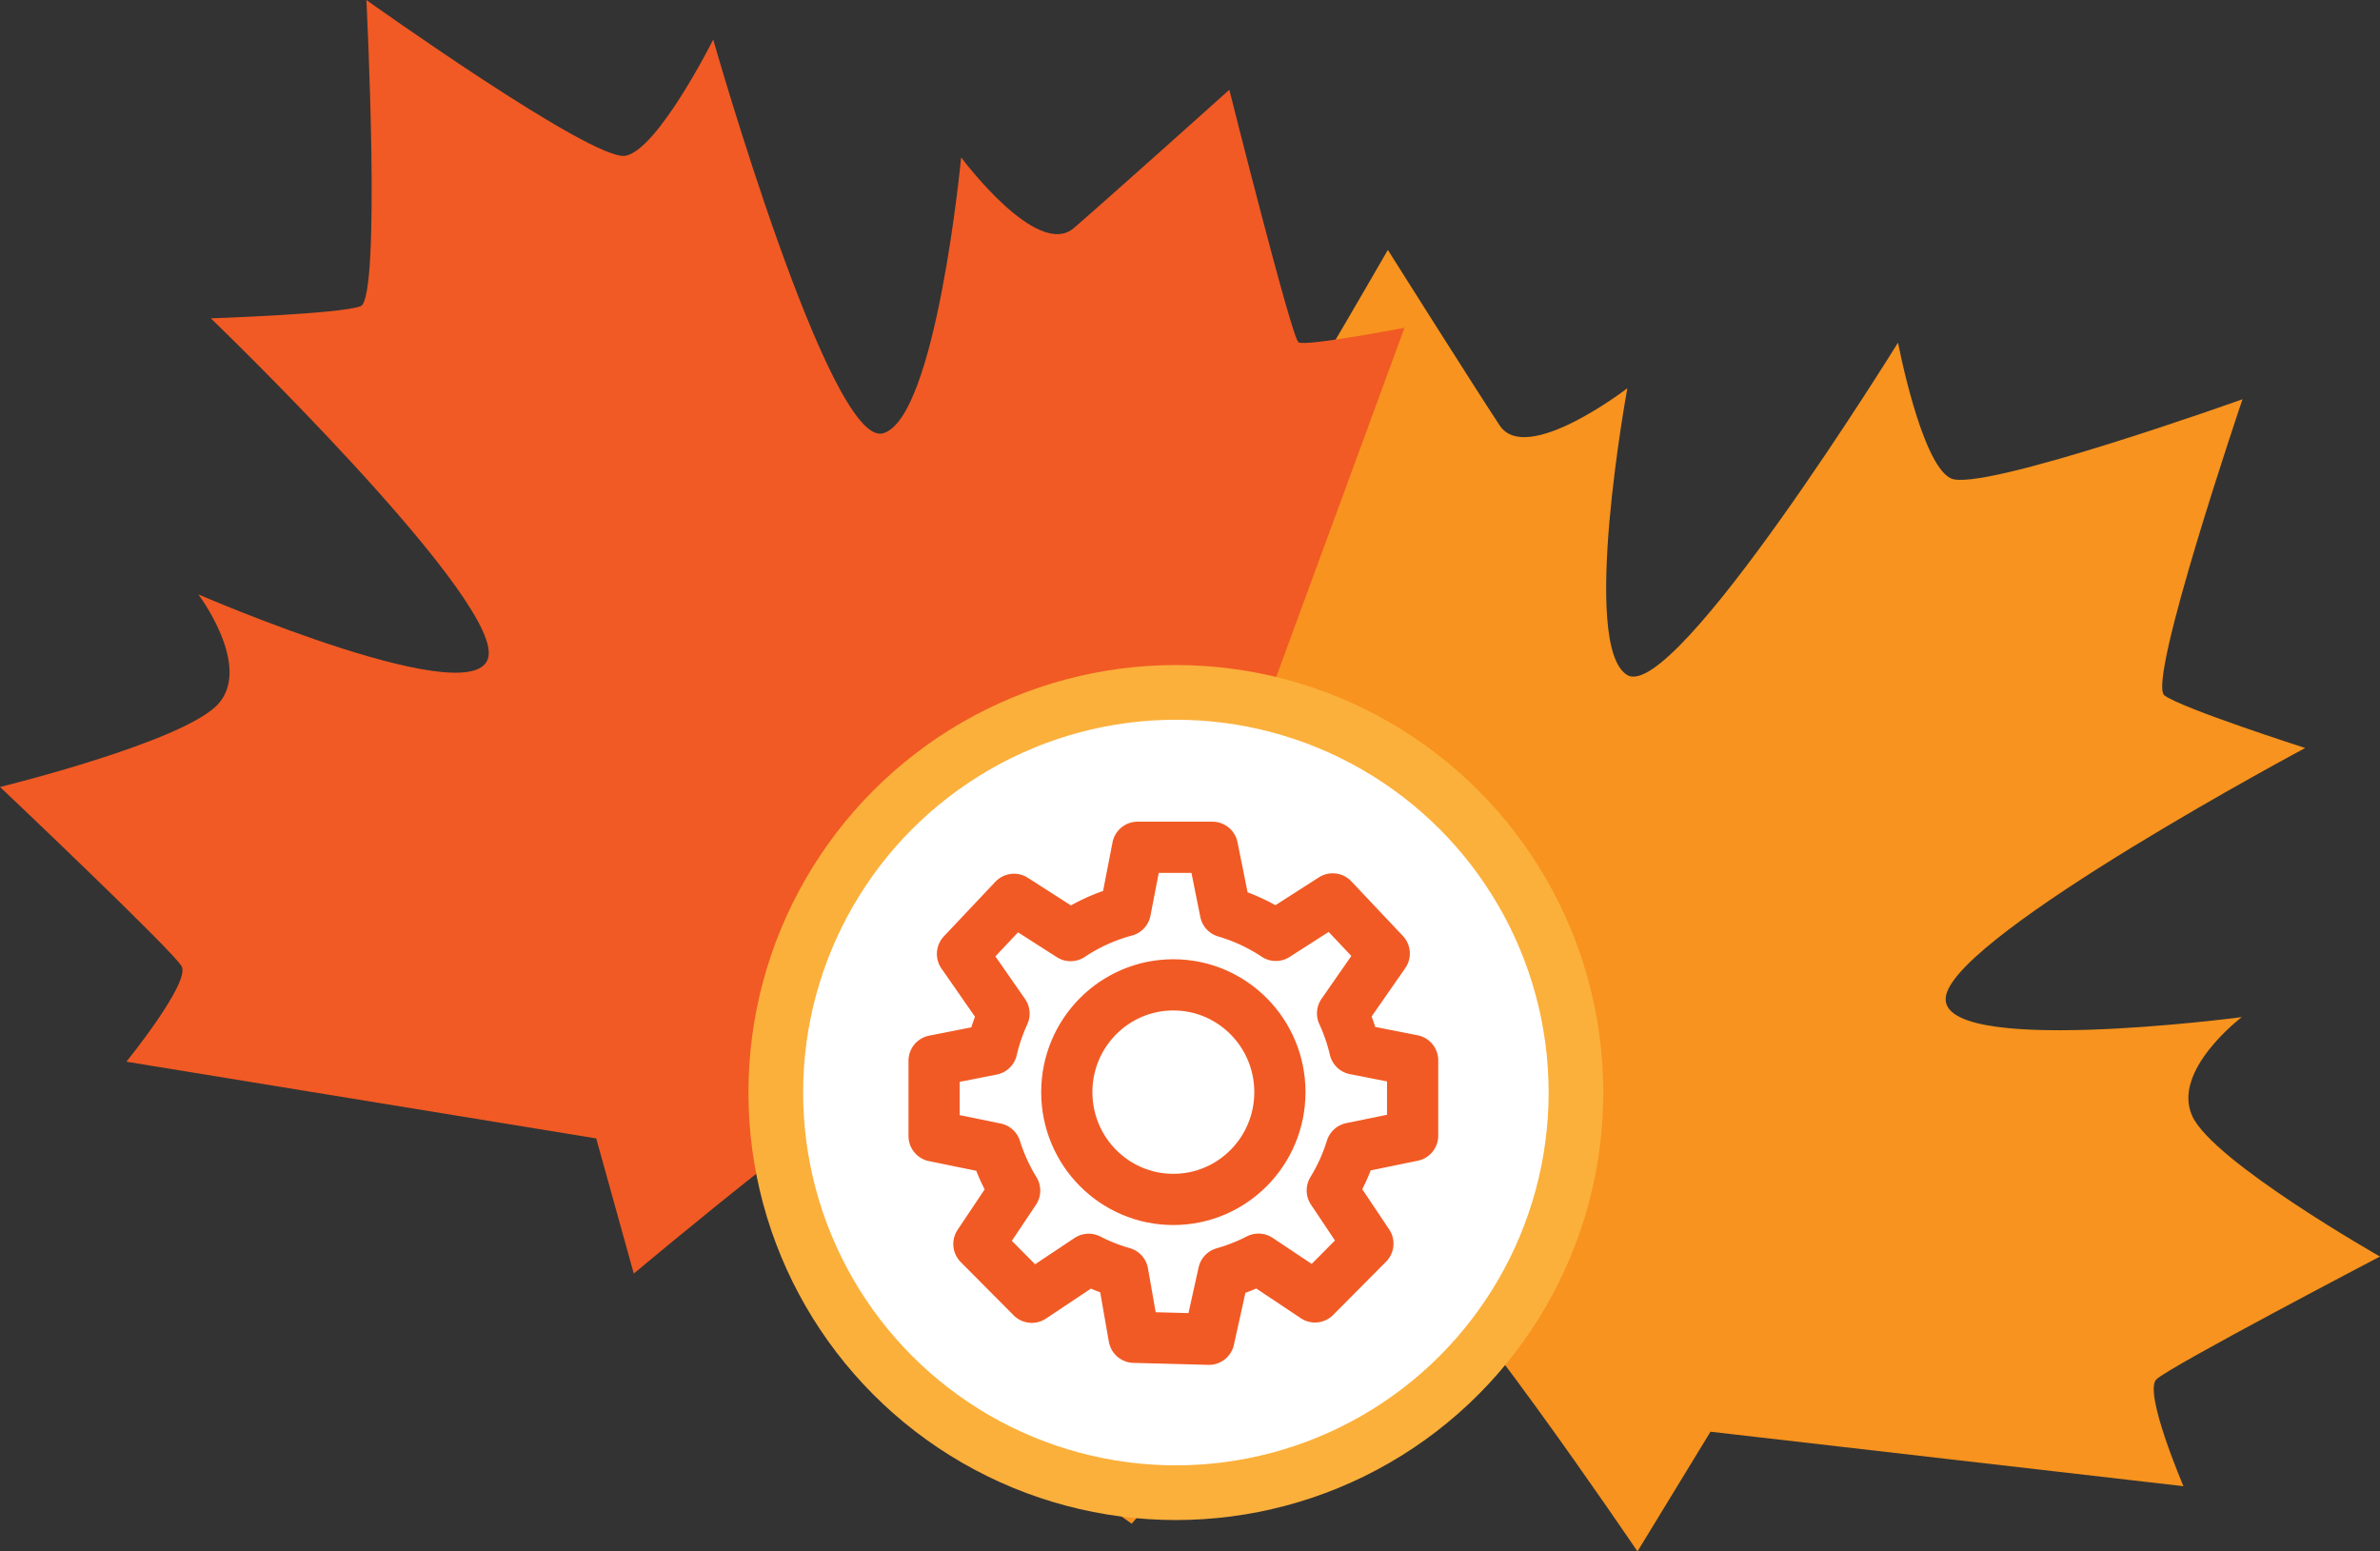
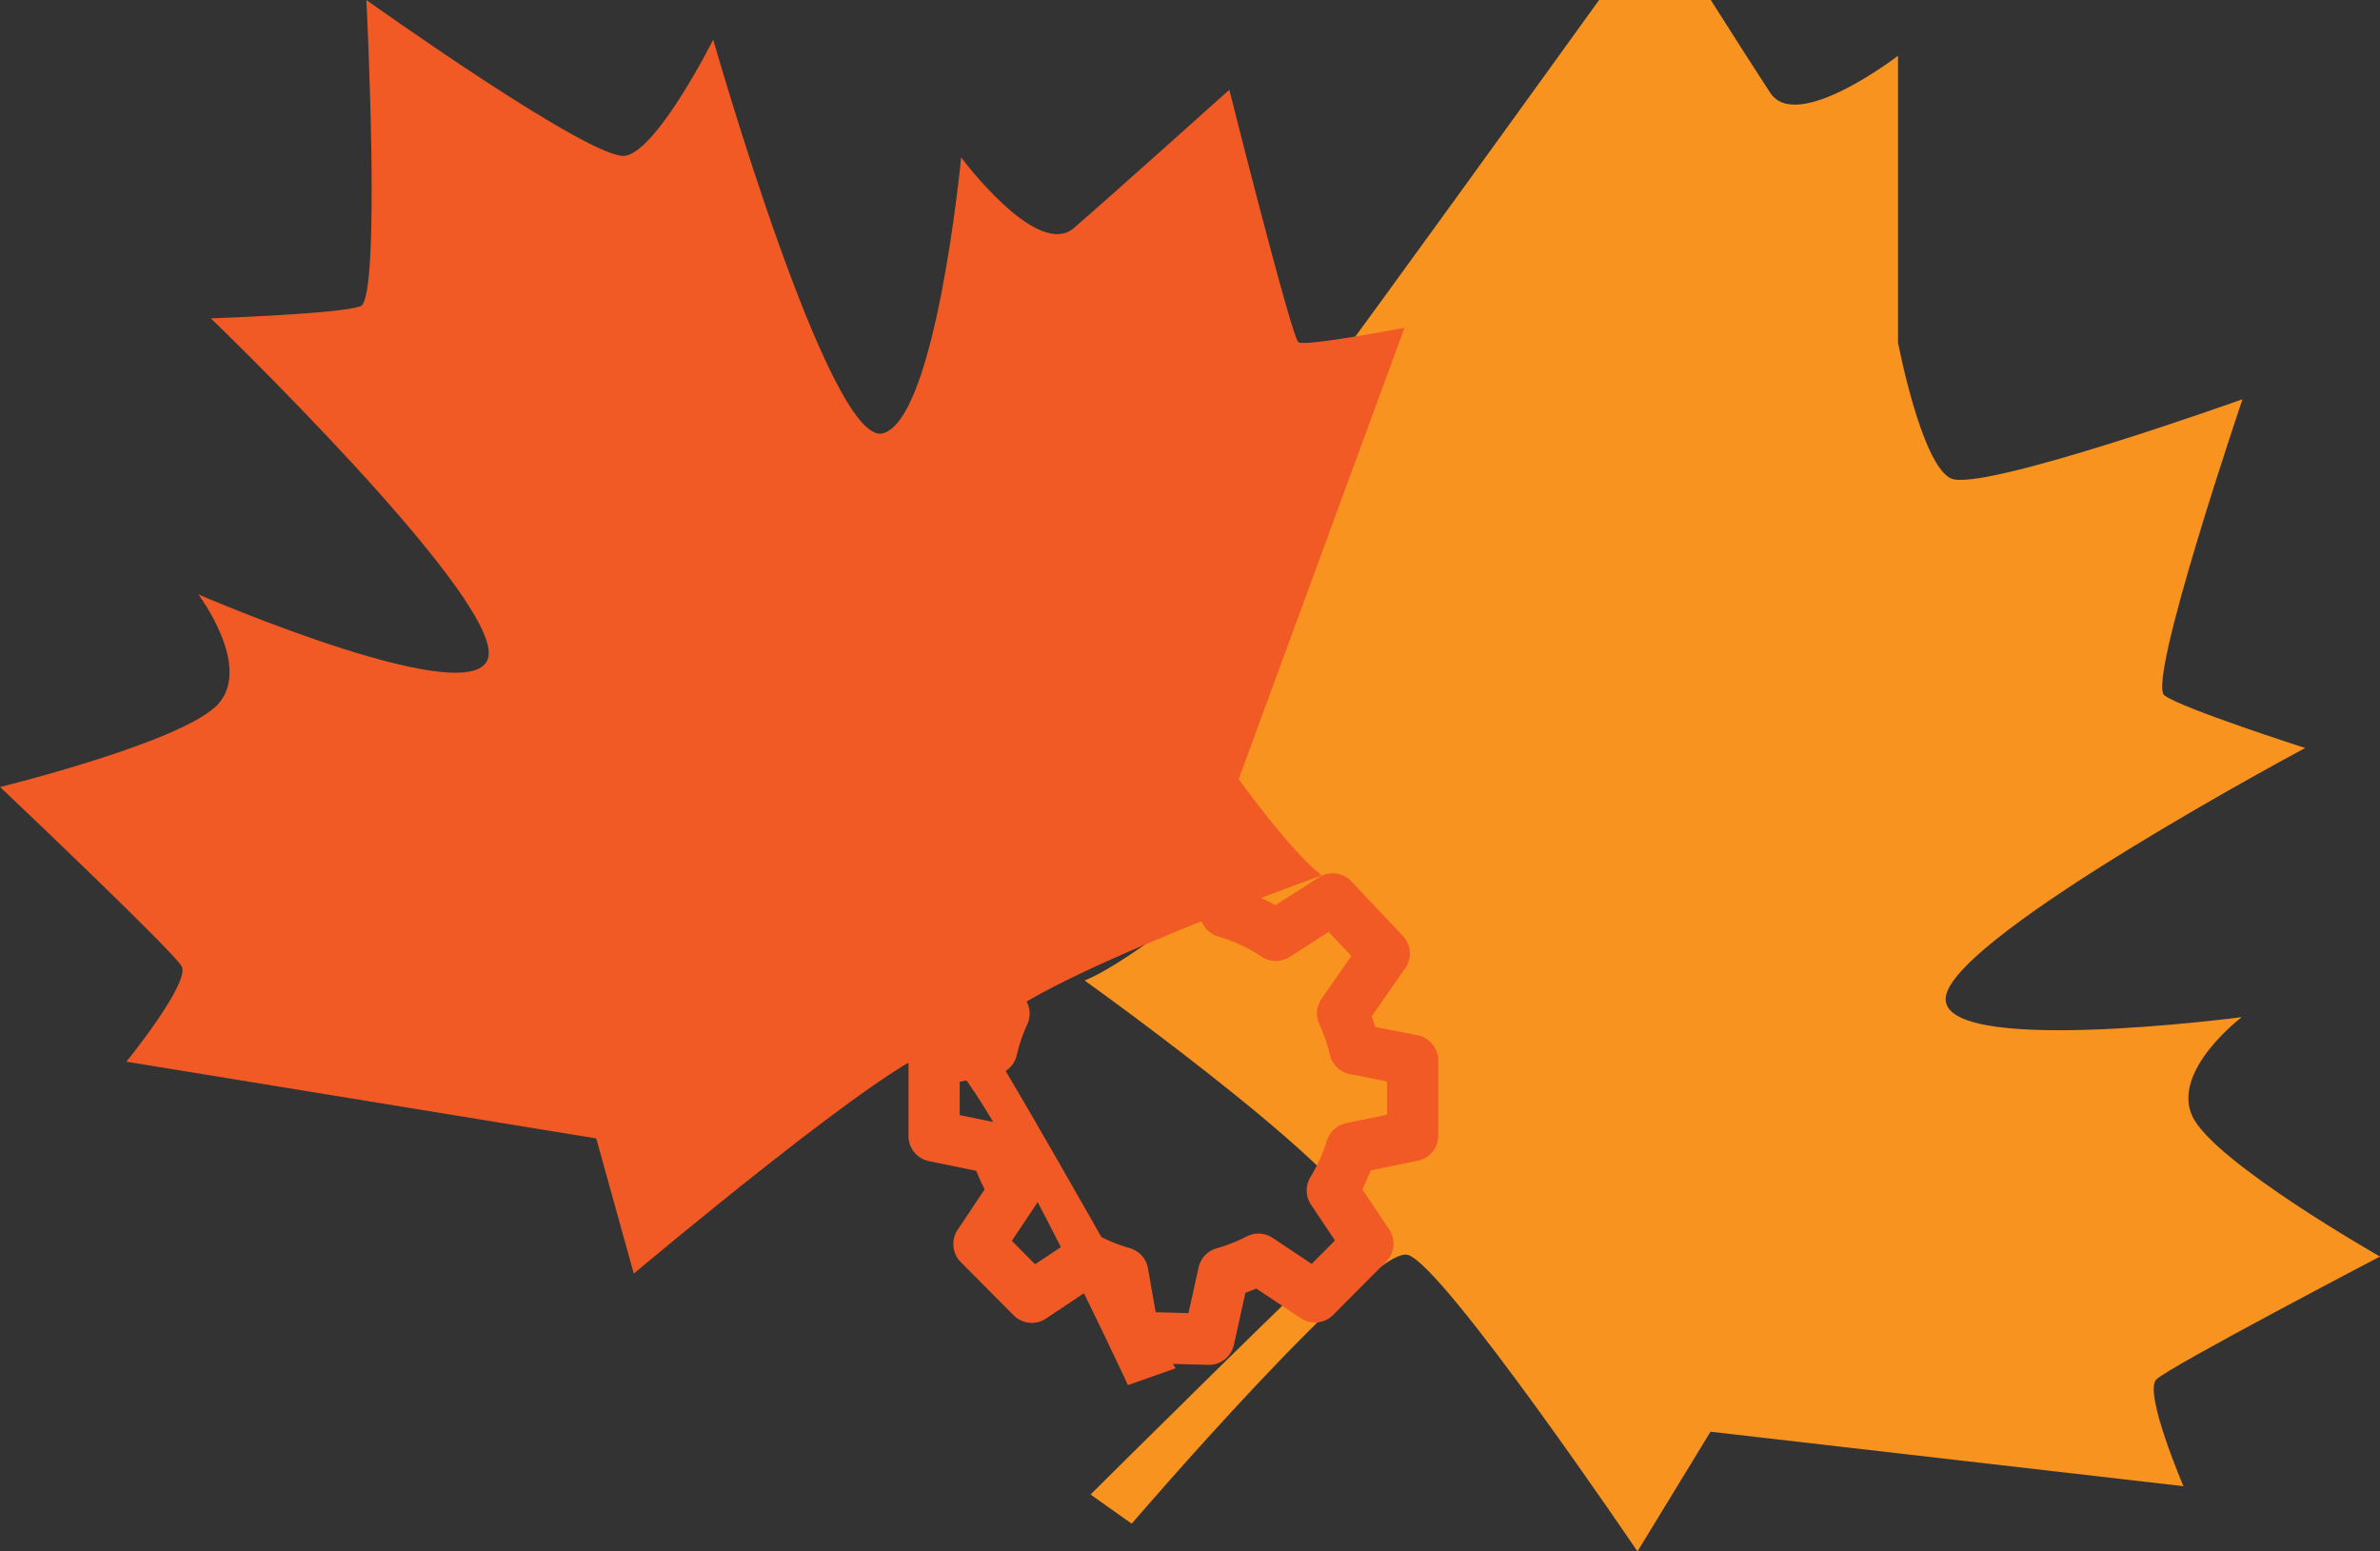
<svg xmlns="http://www.w3.org/2000/svg" viewBox="0 0 1296.79 845.2">
  <rect x="0" y="0" width="1296.79" height="845.2" fill="#333333" stroke="none" />
  <defs>
    <style>.a{fill:#f7931e;}.b{fill:#f15a24;}.c{fill:#fff;stroke:#fbb03b;stroke-miterlimit:10;stroke-width:29.8px;}.d{fill:none;stroke:#f15a24;stroke-linecap:round;stroke-linejoin:round;stroke-width:27.9px;}</style>
  </defs>
-   <path class="a" d="M936.92,924.89s130.79-152.37,150.51-146.44S1212.51,940,1212.51,940l39.79-65.22L1510,904.46s-21.93-51.21-14.76-58.19,121.84-66.92,121.84-66.92-90.52-51.45-102.2-76.36,26.91-54.09,26.91-54.09-169.32,22.43-161.07-12.11,195.61-134.5,195.61-134.5-66.88-21.43-76.69-28.64,42.53-161.36,42.53-161.36-142.85,51.08-159,43.08-28.69-73.94-28.69-73.94S1233,477.77,1207,462.57s0-156.29,0-156.29-55,42.38-69.58,20.26-60.92-95.6-60.92-95.6S1007,351.62,1002.75,353s-53.42-23.36-53.42-23.36l19.75,261.22s-38.61,30.58-57.8,38.1c0,0,169.47,121.13,150.16,137.13S914.51,909,914.51,909Z" transform="translate(-320.3 -94.78)" />
+   <path class="a" d="M936.92,924.89s130.79-152.37,150.51-146.44S1212.51,940,1212.51,940l39.79-65.22L1510,904.46s-21.93-51.21-14.76-58.19,121.84-66.92,121.84-66.92-90.52-51.45-102.2-76.36,26.91-54.09,26.91-54.09-169.32,22.43-161.07-12.11,195.61-134.5,195.61-134.5-66.88-21.43-76.69-28.64,42.53-161.36,42.53-161.36-142.85,51.08-159,43.08-28.69-73.94-28.69-73.94s0-156.29,0-156.29-55,42.38-69.58,20.26-60.92-95.6-60.92-95.6S1007,351.62,1002.75,353s-53.42-23.36-53.42-23.36l19.75,261.22s-38.61,30.58-57.8,38.1c0,0,169.47,121.13,150.16,137.13S914.51,909,914.51,909Z" transform="translate(-320.3 -94.78)" />
  <path class="b" d="M934.87,849.39s-84.21-182.3-104.8-182S665.63,788.64,665.63,788.64L645.17,715l-256-41.81s35.08-43.28,30.09-52-98.94-97.66-98.94-97.66,101.13-24.77,119.17-45.54-11.11-59.38-11.11-59.38S585.12,486.51,586.61,451,435.18,268.21,435.18,268.21s70.19-2.34,81.59-6.59,3.16-166.84,3.16-166.84,123.47,88.15,141.19,84.86,47.79-63.29,47.79-63.29,63.26,222.06,92.38,214.52S844,180.52,844,180.52s41.37,55.8,61.41,38.5,84.71-75.33,84.71-75.33,33.94,135.09,37.67,137.56,57.77-7.89,57.77-7.89l-90.34,245.9s28.78,40,45.2,52.44c0,0-196.12,70.23-181.91,90.9s102.3,177.65,102.3,177.65Z" transform="translate(-320.3 -94.78)" />
-   <circle class="c" cx="640.7" cy="595.22" r="218" />
  <path class="d" d="M1090,713.48v-41l-31.5-6.2a102,102,0,0,0-6.67-19.41l22.7-32.62-28.07-29.74-31,19.86A100.69,100.69,0,0,0,988,591.59l-7.1-35.21H940.17L933.45,591a100.75,100.75,0,0,0-29.81,13.49l-30.85-19.75-28.06,29.74L867.36,647a101.9,101.9,0,0,0-6.66,19.5l-31.44,6.19v41l33.48,6.85a102.47,102.47,0,0,0,10.41,22.87l-19.47,29.12,28.81,29,31-20.67a100.17,100.17,0,0,0,18.57,7.32l6.16,35.15L979,824.41l8-36.13a100.54,100.54,0,0,0,19-7.49l30.8,20.54,28.82-29-19.4-29a102.35,102.35,0,0,0,10.41-23Z" transform="translate(-320.3 -94.78)" />
-   <ellipse class="d" cx="639.32" cy="595" rx="58.06" ry="58.45" />
</svg>